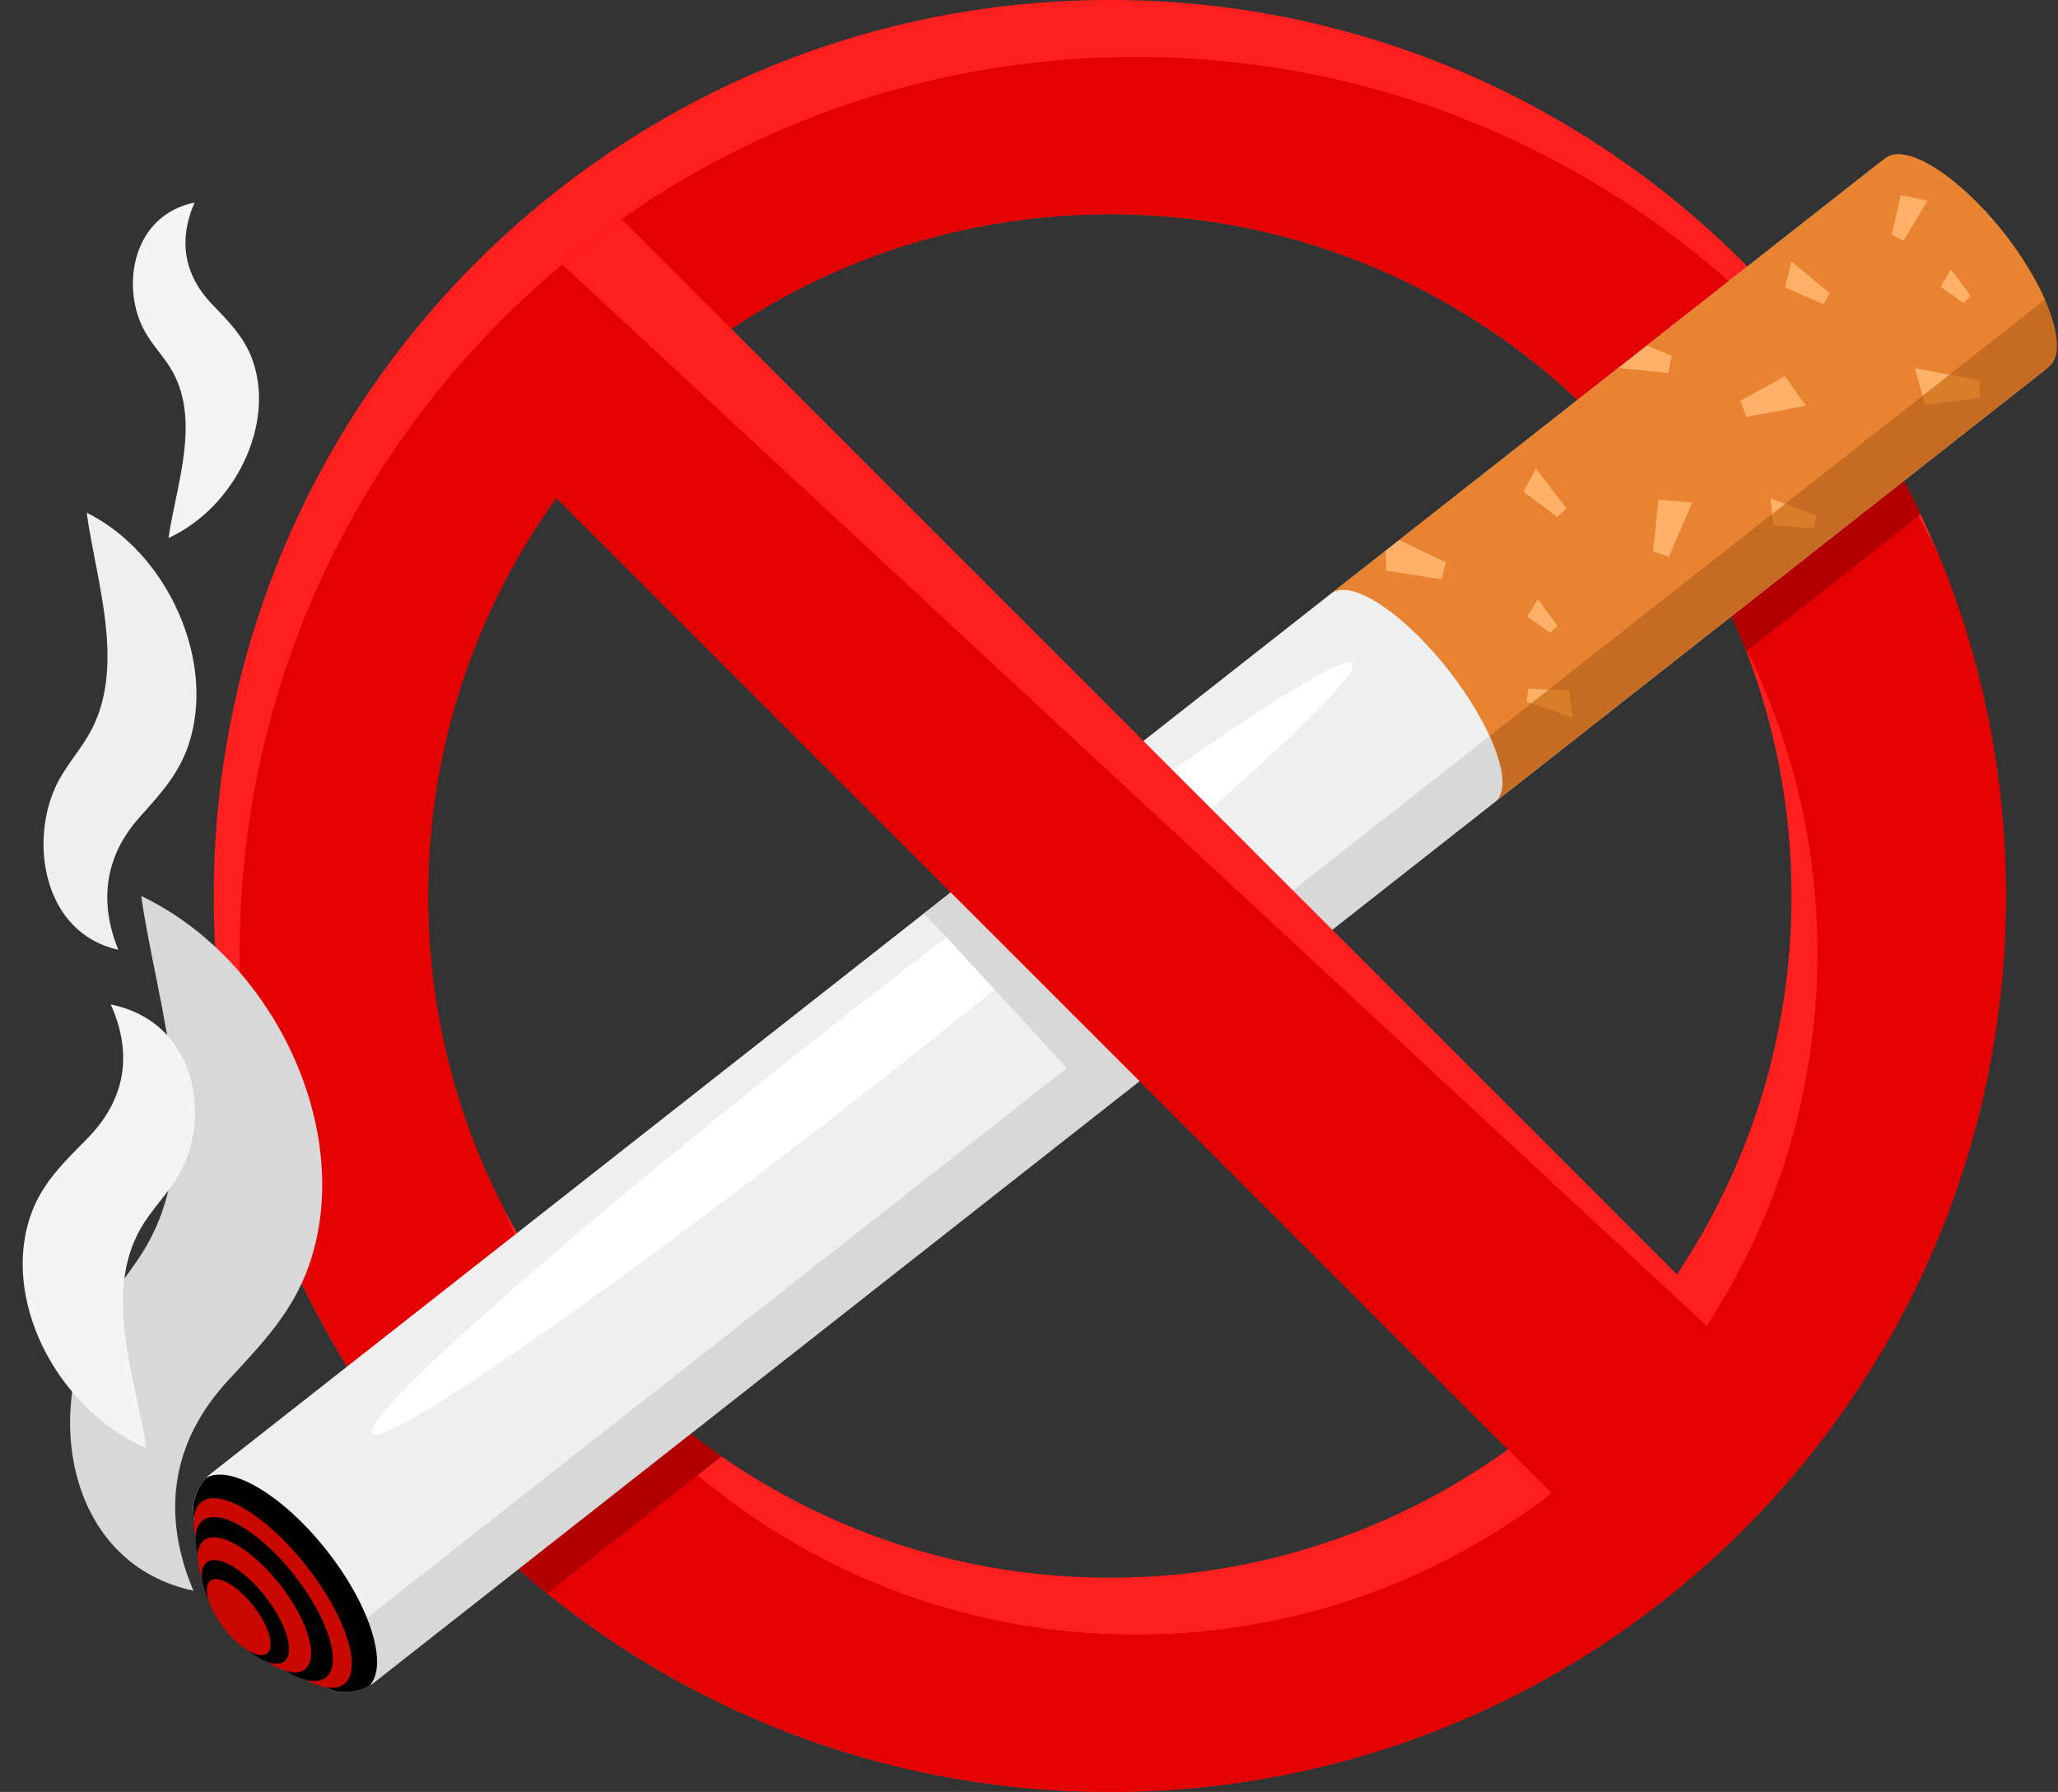
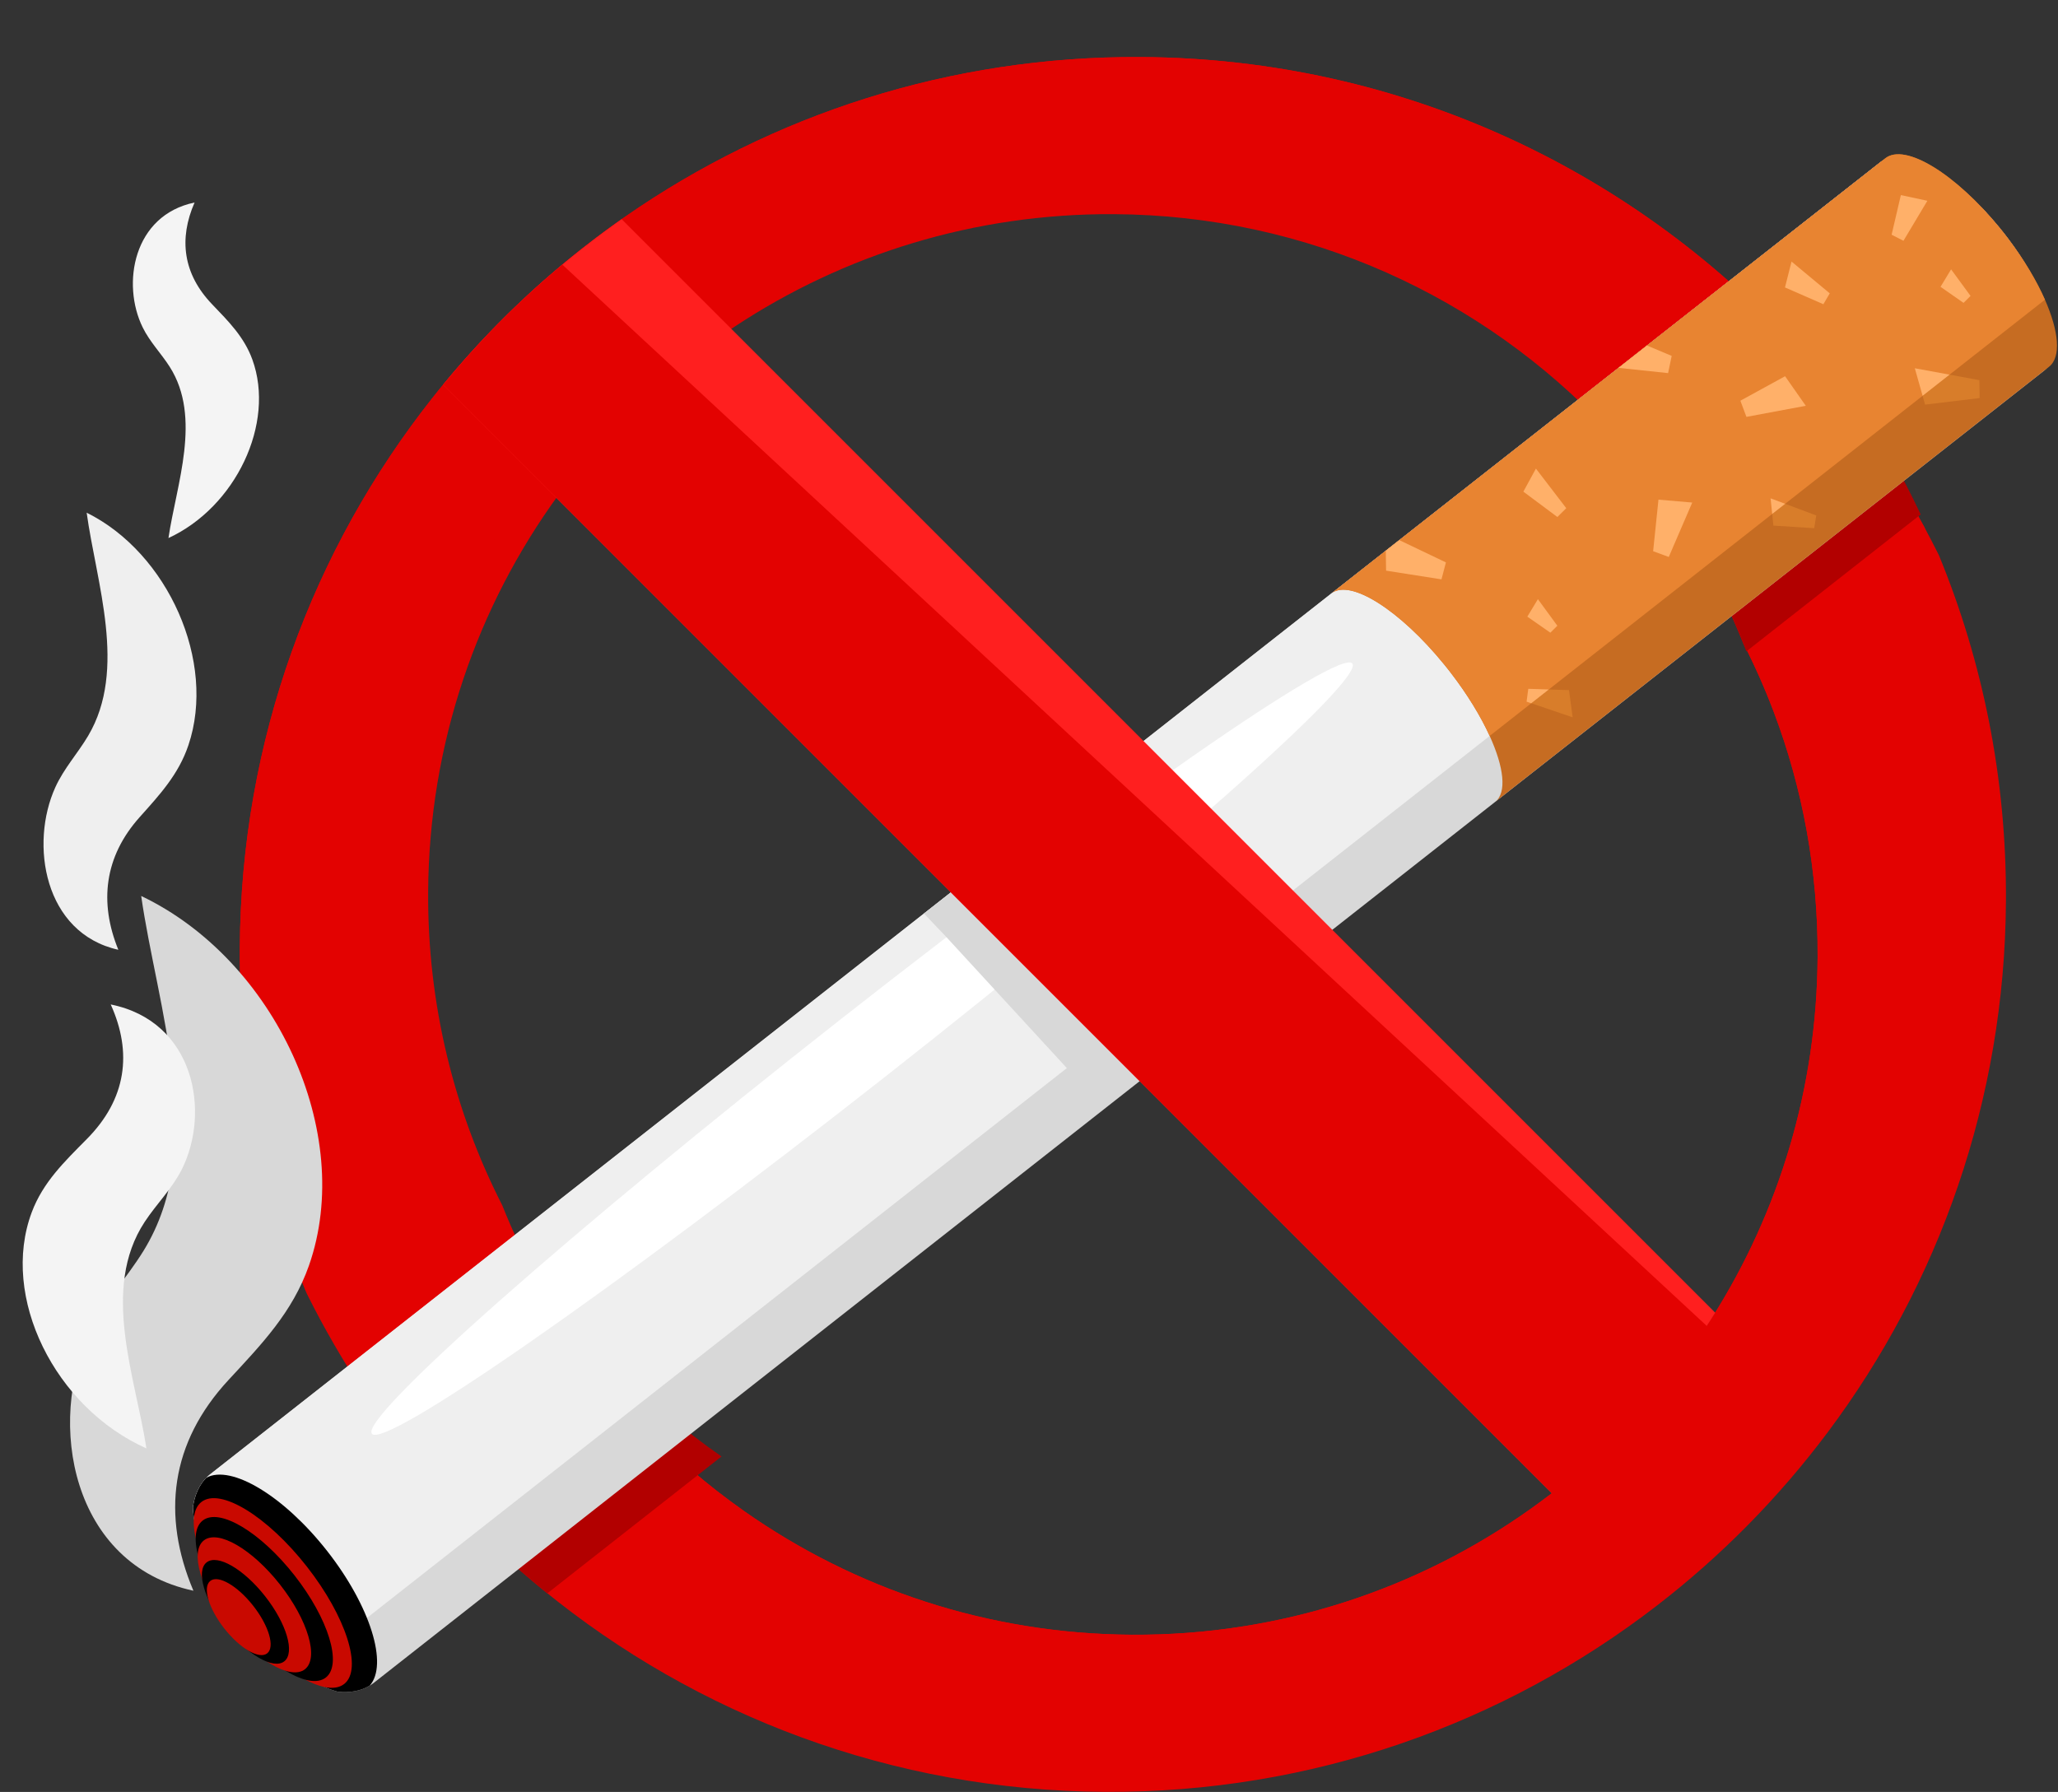
<svg xmlns="http://www.w3.org/2000/svg" height="3247.6" preserveAspectRatio="xMidYMid meet" version="1.0" viewBox="-41.1 0.0 3729.6 3247.6" width="3729.6" zoomAndPan="magnify">
  <rect x="-41.1" y="0.0" width="3729.6" height="3247.6" fill="#333333" stroke="none" />
  <defs>
    <clipPath id="a">
      <path d="M 346 0 L 3594 0 L 3594 3247.648 L 346 3247.648 Z M 346 0" />
    </clipPath>
    <clipPath id="b">
      <path d="M 393 103 L 3595 103 L 3595 3247.648 L 393 3247.648 Z M 393 103" />
    </clipPath>
    <clipPath id="c">
      <path d="M 2371 279 L 3686.672 279 L 3686.672 1454 L 2371 1454 Z M 2371 279" />
    </clipPath>
  </defs>
  <g>
    <g clip-path="url(#a)">
-       <path d="M 734.477 1623.824 C 734.477 1354.445 820.684 1105.203 967.023 902.176 C 1053.527 782.145 1161.047 678.273 1284.188 595.945 C 1480.406 464.758 1716.285 388.25 1970.055 388.25 C 2322.438 388.25 2640.395 535.773 2865.484 772.441 C 2971.449 883.852 3056.82 1014.996 3115.535 1159.805 C 3118.336 1166.664 3121.047 1173.586 3123.715 1180.523 C 3176.633 1318.113 3205.625 1467.582 3205.625 1623.824 C 3205.625 1877.594 3129.117 2113.484 2997.93 2309.703 C 2915.602 2432.832 2811.73 2540.363 2691.723 2626.859 C 2488.68 2773.203 2239.445 2859.402 1970.055 2859.402 C 1708.625 2859.402 1466.148 2778.211 1266.488 2639.652 C 1133.137 2547.121 1018.887 2429 930.828 2292.41 C 909.691 2259.602 890.043 2225.75 872.051 2190.922 C 784.125 2021.082 734.477 1828.254 734.477 1623.824 Z M 3468.836 997.887 C 3459.578 975.77 3449.852 953.922 3439.668 932.293 C 3370.414 785.383 3279.816 650.535 3171.824 531.762 C 2874.77 205.094 2446.367 0 1970.055 0 C 1608.898 0 1275.266 117.914 1005.578 317.344 C 886.883 405.117 780.57 508.656 689.762 624.918 C 474.504 900.387 346.234 1247.137 346.234 1623.824 C 346.234 1886.094 408.418 2133.844 518.859 2353.129 C 550.27 2415.531 585.598 2475.621 624.5 2533.082 C 715.109 2666.922 825.172 2786.52 950.621 2887.812 C 1229.309 3112.871 1583.949 3247.641 1970.055 3247.641 C 2346.754 3247.641 2693.488 3119.379 2968.98 2904.121 C 3085.219 2813.312 3188.781 2707 3276.531 2588.301 C 3475.957 2318.613 3593.871 1984.984 3593.871 1623.824 C 3593.871 1401.961 3549.402 1190.523 3468.836 997.887" fill="#ff1f1f" />
-     </g>
+       </g>
    <g clip-path="url(#b)">
      <path d="M 3118.48 1166.254 C 3139.016 1206.457 3157.391 1247.938 3173.492 1290.535 C 3225.613 1428.426 3253.738 1578.059 3252.855 1734.297 C 3251.469 1973.629 3182.141 2196.668 3063.246 2385.219 C 3056.078 2396.598 3048.734 2407.848 3041.188 2418.969 C 2965.617 2530.629 2872.246 2629.219 2765.223 2710.75 C 2754.656 2718.789 2743.957 2726.648 2733.148 2734.359 C 2529.293 2879.531 2279.551 2964.297 2010.176 2962.75 C 1748.742 2961.238 1506.746 2878.66 1307.883 2738.949 C 1175.062 2645.66 1061.492 2526.879 974.223 2389.777 C 946.938 2346.918 922.227 2302.258 900.305 2256.035 C 889.164 2232.578 878.766 2208.707 869.109 2184.449 C 782.16 2014.105 733.625 1820.996 734.801 1616.578 C 736.352 1347.195 823.988 1098.457 971.496 896.254 C 1058.684 776.746 1166.805 673.492 1290.414 591.879 C 1487.383 461.805 1723.715 386.652 1977.473 388.129 C 2329.867 390.16 2646.949 539.512 2870.68 777.473 C 2943.848 855.273 3007 942.535 3058.152 1037.227 C 3080.652 1078.863 3100.812 1121.926 3118.48 1166.254 Z M 3472.73 1006.391 C 3464.129 989.055 3455.238 971.914 3446.039 954.953 C 3384.852 841.926 3310.605 736.953 3225.305 642.062 C 2930.148 313.684 2502.934 106.121 2026.633 103.383 C 1679.805 101.398 1357.742 208.293 1092.852 392.035 C 1081.934 399.621 1071.082 407.32 1060.344 415.172 C 1056.164 418.238 1051.992 421.305 1047.852 424.395 C 1045.262 426.312 1042.68 428.254 1040.113 430.195 C 1033.043 435.512 1026.023 440.891 1019.062 446.363 C 1016.484 448.371 1013.891 450.379 1011.332 452.43 C 1008.691 454.504 1006.039 456.598 1003.422 458.715 C 1000.844 460.766 998.273 462.84 995.703 464.938 C 994.848 465.621 993.977 466.324 993.121 467.008 C 990.77 468.93 988.414 470.871 986.074 472.789 C 985.68 473.117 985.285 473.43 984.891 473.758 C 983.242 475.105 981.613 476.473 979.98 477.816 C 977.809 479.625 975.652 481.434 973.496 483.242 C 965.988 489.551 958.543 495.926 951.148 502.348 C 949.156 504.09 947.164 505.832 945.188 507.574 C 943.82 508.766 942.469 509.957 941.121 511.168 C 936.18 515.535 931.27 519.949 926.379 524.383 C 924.766 525.836 923.148 527.316 921.551 528.77 C 912.836 536.734 904.223 544.809 895.688 552.969 C 893.035 555.484 890.379 558.043 887.746 560.602 C 887.496 560.844 887.25 561.086 887.004 561.328 C 885.191 563.07 883.395 564.812 881.598 566.602 C 880.414 567.746 879.207 568.918 878.039 570.086 C 871.742 576.285 865.496 582.527 859.316 588.812 C 857.156 590.996 855.016 593.18 852.902 595.387 C 849.523 598.848 846.18 602.336 842.816 605.84 C 840.262 608.531 837.707 611.203 835.164 613.914 C 834.656 614.445 834.145 614.996 833.633 615.547 C 830.996 618.328 828.391 621.129 825.785 623.949 C 823.23 626.707 820.691 629.465 818.148 632.246 C 814.523 636.238 810.93 640.207 807.332 644.223 C 805.023 646.781 802.75 649.363 800.473 651.922 C 797.832 654.898 795.211 657.898 792.605 660.898 C 790.277 663.547 787.969 666.234 785.672 668.906 C 783.844 671 782.031 673.117 780.23 675.258 C 780.133 675.367 780.035 675.5 779.934 675.609 C 778.039 677.816 776.172 680.043 774.309 682.25 C 772.098 684.875 769.902 687.5 767.727 690.125 C 759.262 700.293 750.945 710.551 742.754 720.918 C 525.914 995.164 395.656 1341.156 393.488 1717.836 C 392.223 1937.328 434.57 2146.898 512.418 2338.328 C 513.258 2340.43 514.129 2342.527 514.984 2344.629 C 546.035 2407.207 581.02 2467.496 619.586 2525.188 C 709.43 2659.539 818.801 2779.77 943.664 2881.789 C 1221.051 3108.449 1574.902 3245.258 1961.012 3247.48 C 2337.695 3249.648 2685.176 3123.379 2961.891 2909.711 C 3078.664 2819.566 3182.824 2713.859 3271.273 2595.668 C 3472.246 2327.129 3592.086 1994.176 3594.16 1633.027 C 3595.438 1411.168 3552.16 1199.477 3472.73 1006.391" fill="#e30201" />
    </g>
    <g>
      <path d="M 3063.223 2385.219 C 3059.5 2391.168 3055.695 2397.078 3051.867 2402.949 C 3048.344 2408.32 3044.801 2413.66 3041.188 2418.969 C 2967.02 2528.582 2875.676 2625.609 2771.094 2706.23 C 2769.148 2707.75 2767.176 2709.262 2765.207 2710.75 C 2754.664 2718.781 2743.965 2726.66 2733.156 2734.359 C 2529.289 2879.52 2279.539 2964.301 2010.168 2962.75 C 1748.742 2961.238 1506.742 2878.66 1307.883 2738.949 C 1175.062 2645.648 1061.488 2526.871 974.219 2389.789 C 946.938 2346.918 922.227 2302.262 900.305 2256.031 C 877.789 2214.398 857.617 2171.281 839.938 2126.93 C 752.996 1956.582 704.461 1763.48 705.641 1559.051 C 707.133 1299.629 788.473 1059.344 926.227 861.363 C 931.52 853.77 936.875 846.223 942.332 838.762 C 999.059 760.98 1064.629 690.094 1137.582 627.629 C 1176.762 594.023 1218.051 562.891 1261.25 534.359 C 1458.219 404.289 1694.551 329.156 1948.301 330.625 C 2300.699 332.637 2617.789 482.004 2841.5 719.957 C 2929.258 813.273 3002.617 920.215 3058.145 1037.227 C 3080.66 1078.867 3100.832 1121.93 3118.488 1166.27 C 3139.008 1206.461 3157.387 1247.93 3173.469 1290.539 C 3225.605 1428.418 3253.719 1578.059 3252.844 1734.301 C 3251.469 1973.621 3182.133 2196.672 3063.223 2385.219 Z M 3446.059 954.961 C 3384.84 841.934 3310.582 736.957 3225.301 642.07 C 2930.152 313.668 2502.945 106.125 2026.621 103.391 C 1679.801 101.398 1357.742 208.301 1092.852 392.039 C 1081.922 399.609 1071.07 407.332 1060.34 415.188 C 1056.16 418.227 1052 421.312 1047.84 424.398 C 1045.27 426.32 1042.68 428.246 1040.109 430.195 C 1033.039 435.512 1026.031 440.914 1019.07 446.363 C 1016.48 448.355 1013.891 450.391 1011.332 452.445 C 1008.691 454.504 1006.039 456.602 1003.422 458.727 C 1000.852 460.758 998.273 462.84 995.699 464.938 C 994.848 465.637 993.98 466.34 993.113 467.016 C 990.77 468.922 988.41 470.867 986.066 472.793 C 985.672 473.121 985.277 473.449 984.887 473.754 C 983.246 475.113 981.609 476.469 979.988 477.824 C 977.809 479.617 975.645 481.434 973.496 483.25 C 965.992 489.551 958.539 495.918 951.148 502.375 C 949.148 504.078 947.168 505.828 945.184 507.559 C 943.824 508.785 942.461 509.965 941.121 511.168 C 936.172 515.543 931.27 519.965 926.371 524.383 C 924.766 525.828 923.145 527.316 921.555 528.758 C 912.84 536.746 904.219 544.816 895.684 552.957 C 893.027 555.496 890.371 558.055 887.738 560.594 C 887.488 560.855 887.242 561.074 886.996 561.316 C 885.195 563.066 883.395 564.836 881.59 566.609 C 880.41 567.746 879.215 568.906 878.035 570.09 C 871.742 576.281 865.5 582.539 859.32 588.816 C 857.16 591.004 855.012 593.191 852.898 595.379 C 849.523 598.836 846.184 602.336 842.824 605.84 C 840.266 608.531 837.707 611.219 835.172 613.91 C 834.645 614.457 834.137 615.004 833.629 615.551 C 830.992 618.332 828.387 621.152 825.781 623.977 C 823.223 626.711 820.688 629.469 818.145 632.27 C 814.523 636.25 810.918 640.211 807.332 644.215 C 805.02 646.773 802.742 649.355 800.465 651.938 C 797.828 654.914 795.207 657.91 792.602 660.906 C 790.273 663.555 787.961 666.223 785.668 668.914 C 783.852 671.016 782.031 673.117 780.227 675.262 C 780.129 675.391 780.031 675.523 779.934 675.633 C 778.035 677.82 776.164 680.031 774.312 682.262 C 772.102 684.887 769.906 687.512 767.727 690.137 C 759.254 700.289 750.949 710.551 742.754 720.922 C 525.906 995.172 395.656 1341.148 393.477 1717.84 C 392.215 1937.328 434.57 2146.902 512.418 2338.32 C 536.426 2382.73 562.477 2425.891 590.414 2467.668 C 680.258 2602.031 789.633 2722.25 914.492 2824.27 C 1191.891 3050.93 1545.738 3187.738 1931.852 3189.969 C 2304.527 3192.109 2648.57 3068.551 2923.852 2858.988 C 2926.828 2856.75 2929.781 2854.473 2932.734 2852.188 C 2996.25 2803.168 3056.043 2749.52 3111.594 2691.758 C 3111.617 2691.73 3111.641 2691.691 3111.66 2691.66 C 3158.242 2643.27 3201.781 2592 3242.102 2538.141 C 3443.082 2269.621 3562.914 1936.66 3564.992 1575.52 C 3566.262 1355.98 3523.902 1146.41 3446.059 954.961" fill="#e30201" />
    </g>
    <g>
      <path d="M 1266.488 2639.648 L 950.621 2887.809 C 825.176 2786.52 715.113 2666.922 624.5 2533.078 L 930.828 2292.41 C 1018.891 2429 1133.141 2547.121 1266.488 2639.648" fill="#b20000" />
    </g>
    <g>
      <path d="M 3439.676 932.305 L 3123.73 1180.523 C 3064.875 1027.5 2976.48 889.129 2865.48 772.434 L 2916.656 732.234 L 2948.496 707.227 L 2968.227 691.719 L 3171.824 531.762 C 3279.824 650.527 3370.418 785.391 3439.676 932.305" fill="#b20000" />
    </g>
    <g>
      <path d="M 3662.953 672.004 L 2668.629 1453.207 L 2668.562 1453.262 L 2458.621 1618.219 L 2458.285 1618.457 L 2456.949 1619.531 C 2456.902 1619.559 2456.883 1619.578 2456.836 1619.609 L 2295.188 1746.621 L 1947.531 2019.75 L 636.559 3049.711 C 635.871 3050.25 635.184 3050.77 634.477 3051.281 C 632.625 3052.621 630.742 3053.879 628.789 3055.051 C 612.699 3064.68 593.121 3068.141 571.57 3066.09 C 571.441 3066.039 571.309 3066.008 571.148 3065.98 C 569.754 3065.621 568.344 3065.219 566.934 3064.809 C 563.742 3063.859 560.496 3062.781 557.203 3061.551 C 555.613 3060.961 554.023 3060.34 552.402 3059.68 C 551.402 3059.281 550.402 3058.871 549.406 3058.41 C 548.75 3058.141 548.094 3057.871 547.438 3057.551 C 546.617 3057.191 545.801 3056.828 544.961 3056.441 C 544.324 3056.148 543.684 3055.852 543.043 3055.559 C 542.785 3055.418 542.539 3055.309 542.273 3055.18 C 541.438 3054.789 540.605 3054.379 539.75 3053.949 C 538.902 3053.539 538.031 3053.102 537.164 3052.66 C 536.312 3052.23 535.426 3051.789 534.574 3051.328 C 533.098 3050.559 531.641 3049.77 530.148 3048.949 C 528.988 3048.301 527.809 3047.641 526.625 3046.969 C 526.383 3046.82 526.137 3046.68 525.891 3046.508 C 525.871 3046.508 525.855 3046.508 525.855 3046.508 C 517.844 3041.891 509.637 3036.602 501.293 3030.668 C 501.082 3030.52 500.867 3030.352 500.637 3030.211 C 499.641 3029.5 498.641 3028.758 497.625 3028.031 C 495.312 3026.34 492.973 3024.602 490.645 3022.801 C 489.465 3021.898 488.285 3020.98 487.09 3020.062 C 485.387 3018.719 483.648 3017.34 481.91 3015.918 C 480.961 3015.172 479.992 3014.379 479.043 3013.59 C 477.699 3012.48 476.355 3011.359 475.012 3010.23 L 474.961 3010.18 C 470.949 3006.781 466.918 3003.25 462.871 2999.602 C 461.508 2998.371 460.184 2997.141 458.824 2995.891 C 457.48 2994.629 456.121 2993.359 454.777 2992.09 C 453.434 2990.82 452.07 2989.512 450.727 2988.211 C 450.09 2987.59 449.434 2986.973 448.797 2986.34 C 448.105 2985.648 447.418 2984.98 446.73 2984.289 C 445.305 2982.891 443.863 2981.441 442.422 2979.98 C 441.242 2978.789 440.062 2977.59 438.883 2976.359 C 435.488 2972.859 432.082 2969.27 428.723 2965.598 C 427.414 2964.191 426.133 2962.762 424.84 2961.32 C 424.07 2960.469 423.301 2959.602 422.512 2958.719 C 421.398 2957.469 420.285 2956.211 419.168 2954.918 C 412.402 2947.18 405.719 2939.102 399.145 2930.75 C 392.594 2922.391 386.332 2913.969 380.434 2905.559 C 379.453 2904.168 378.484 2902.781 377.535 2901.402 C 376.863 2900.43 376.207 2899.469 375.551 2898.512 C 374.453 2896.93 373.387 2895.34 372.34 2893.73 C 371.535 2892.52 370.734 2891.32 369.949 2890.109 C 369.93 2890.09 369.914 2890.09 369.914 2890.082 C 368.965 2888.621 368.016 2887.16 367.082 2885.699 C 366.129 2884.242 365.195 2882.77 364.277 2881.309 C 363.375 2879.867 362.492 2878.438 361.605 2877.02 C 360.543 2875.258 359.477 2873.527 358.445 2871.789 C 357.477 2870.18 356.512 2868.582 355.594 2866.969 C 354.645 2865.371 353.707 2863.738 352.789 2862.121 L 352.789 2862.109 C 351.875 2860.5 350.957 2858.891 350.055 2857.289 C 349.168 2855.68 348.285 2854.078 347.418 2852.469 C 344.812 2847.648 342.336 2842.887 339.977 2838.148 C 339.191 2836.582 338.422 2835 337.668 2833.43 C 337.129 2832.32 336.602 2831.199 336.078 2830.102 C 336.043 2830.02 336.012 2829.961 335.961 2829.879 C 335.043 2827.93 334.164 2825.98 333.293 2824.07 C 332.668 2822.699 332.062 2821.34 331.473 2819.992 C 330.277 2817.289 329.145 2814.602 328.047 2811.949 C 327.473 2810.539 326.902 2809.148 326.359 2807.758 C 326.035 2806.949 325.723 2806.168 325.41 2805.379 C 324.953 2804.18 324.477 2802.988 324.051 2801.789 C 323.574 2800.551 323.133 2799.301 322.676 2798.07 C 321.973 2796.121 321.281 2794.168 320.645 2792.25 C 320.348 2791.398 320.055 2790.531 319.773 2789.668 C 318.66 2786.367 317.66 2783.109 316.727 2779.922 C 316.547 2779.309 316.383 2778.719 316.219 2778.129 C 315.957 2777.207 315.695 2776.289 315.449 2775.379 C 315.352 2775 315.25 2774.617 315.152 2774.25 C 314.828 2773 314.496 2771.762 314.188 2770.508 C 313.957 2769.559 313.727 2768.609 313.516 2767.68 C 312.188 2762.039 311.121 2756.57 310.336 2751.289 C 310.336 2751.258 310.32 2751.219 310.32 2751.188 C 310.055 2749.469 309.844 2747.77 309.633 2746.09 C 309.223 2742.59 308.941 2739.18 308.777 2735.852 C 308.73 2735.051 308.711 2734.25 308.695 2733.43 C 308.68 2732.77 308.648 2732.121 308.648 2731.48 L 308.648 2731.039 C 311.762 2709.602 319.773 2691.398 332.934 2678.059 C 334.523 2676.441 336.191 2674.879 337.945 2673.43 C 338.602 2672.852 339.273 2672.309 339.961 2671.77 L 1621.34 1665.047 L 1633.352 1655.609 L 1968.992 1391.918 L 1981.773 1381.871 L 2371.973 1075.309 C 2372.062 1075.25 2372.156 1075.16 2372.246 1075.098 L 2470.27 998.102 L 2470.27 998.086 L 2494.742 978.859 L 2892.07 666.688 L 2892.094 666.688 L 2943.66 626.18 L 3366.367 294.082 C 3403.051 265.246 3484 305.324 3558.367 385.004 C 3565.742 392.855 3573 401.109 3580.172 409.75 C 3581.234 410.992 3582.254 412.238 3583.293 413.527 C 3584.582 415.086 3585.848 416.672 3587.094 418.254 C 3588.383 419.859 3589.672 421.465 3590.961 423.117 C 3592.25 424.723 3593.492 426.375 3594.762 428.004 C 3595.98 429.609 3597.203 431.215 3598.445 432.82 C 3627.059 470.816 3648.996 509.426 3663.109 544.508 C 3686.723 603.109 3688.488 651.965 3662.953 672.004" fill="#d8d8d8" />
    </g>
    <g>
      <path d="M 3601.109 593.215 L 3491.934 679.004 L 3487.738 682.309 L 3443.125 717.324 L 3443.125 717.348 L 3194.035 913.051 L 3170.555 931.488 L 2765.734 1249.559 L 2765.711 1249.559 L 2733.906 1274.551 L 2658.539 1333.75 L 2239.949 1662.609 L 2227.172 1672.648 L 1892.289 1935.758 L 1879.512 1945.801 L 623.875 2932.289 L 585.746 2962.238 L 574.719 2970.91 C 574.031 2971.449 573.344 2971.969 572.641 2972.48 C 570.785 2973.82 568.902 2975.09 566.953 2976.23 C 564.316 2977.82 561.578 2979.23 558.742 2980.48 C 547.766 2985.359 535.477 2987.77 522.254 2987.852 C 518.172 2987.879 513.996 2987.699 509.734 2987.289 C 509.602 2987.238 509.473 2987.211 509.309 2987.18 C 507.914 2986.82 506.504 2986.422 505.098 2986.008 C 501.902 2985.062 498.656 2983.98 495.363 2982.75 C 493.773 2982.16 492.188 2981.539 490.562 2980.891 C 487.613 2979.668 484.633 2978.359 481.602 2976.941 C 479.52 2975.969 477.438 2974.941 475.324 2973.859 C 474.473 2973.43 473.586 2972.988 472.734 2972.531 C 471.262 2971.758 469.801 2970.961 468.309 2970.152 C 460.363 2965.762 452.203 2960.699 443.914 2954.98 C 442.422 2953.957 440.945 2952.93 439.457 2951.871 C 438.242 2951.012 437.016 2950.129 435.785 2949.23 C 433.473 2947.539 431.129 2945.789 428.789 2944 C 427.625 2943.098 426.445 2942.18 425.246 2941.27 C 423.547 2939.91 421.809 2938.551 420.074 2937.121 C 419.121 2936.371 418.152 2935.582 417.203 2934.789 C 415.859 2933.68 414.516 2932.562 413.172 2931.43 C 409.145 2928.012 405.094 2924.469 401.031 2920.801 C 399.668 2919.57 398.344 2918.34 396.98 2917.082 C 395.641 2915.84 394.281 2914.559 392.938 2913.301 C 391.594 2912.02 390.23 2910.711 388.891 2909.41 C 387.543 2908.129 386.219 2906.82 384.891 2905.5 C 383.465 2904.09 382.023 2902.641 380.582 2901.191 C 379.398 2899.988 378.223 2898.789 377.043 2897.559 C 374.668 2895.109 372.305 2892.629 369.945 2890.109 C 369.93 2890.09 369.914 2890.09 369.914 2890.082 C 368.965 2888.617 368.016 2887.16 367.082 2885.699 C 366.129 2884.242 365.195 2882.77 364.277 2881.309 C 363.375 2879.871 362.488 2878.441 361.605 2877.02 C 360.543 2875.258 359.477 2873.531 358.445 2871.789 C 357.477 2870.18 356.512 2868.578 355.594 2866.973 C 354.645 2865.371 353.707 2863.738 352.789 2862.117 L 352.789 2862.109 C 351.875 2860.5 350.957 2858.891 350.055 2857.289 C 349.172 2855.68 348.285 2854.078 347.418 2852.469 C 344.809 2847.648 342.336 2842.891 339.977 2838.148 C 339.191 2836.582 338.422 2835 337.668 2833.43 C 337.125 2832.32 336.602 2831.199 336.078 2830.098 C 336.047 2830.02 336.012 2829.957 335.965 2829.879 C 335.047 2827.93 334.164 2825.98 333.293 2824.07 C 332.668 2822.699 332.062 2821.34 331.473 2819.988 C 330.277 2817.289 329.145 2814.602 328.051 2811.949 C 327.477 2810.539 326.902 2809.148 326.363 2807.758 C 326.035 2806.949 325.723 2806.172 325.41 2805.379 C 324.953 2804.18 324.477 2802.988 324.051 2801.789 C 323.574 2800.551 323.133 2799.297 322.676 2798.07 C 321.969 2796.121 321.281 2794.172 320.641 2792.25 C 320.348 2791.402 320.055 2790.531 319.773 2789.668 C 318.66 2786.371 317.66 2783.109 316.727 2779.922 C 316.547 2779.312 316.383 2778.719 316.219 2778.129 C 315.957 2777.207 315.695 2776.289 315.449 2775.379 C 315.352 2775 315.254 2774.621 315.152 2774.25 C 314.824 2773 314.496 2771.758 314.184 2770.508 C 313.957 2769.559 313.727 2768.609 313.516 2767.68 C 312.188 2762.039 311.121 2756.57 310.336 2751.289 C 310.336 2751.258 310.32 2751.219 310.32 2751.191 C 310.059 2749.469 309.844 2747.77 309.629 2746.09 C 309.223 2742.59 308.941 2739.18 308.777 2735.848 C 308.73 2735.051 308.715 2734.25 308.699 2733.43 C 308.684 2732.77 308.648 2732.121 308.648 2731.48 L 308.648 2731.039 C 311.762 2709.598 319.773 2691.398 332.934 2678.059 C 334.523 2676.438 336.191 2674.879 337.949 2673.43 C 338.602 2672.852 339.273 2672.309 339.961 2671.77 L 1621.34 1665.051 L 1633.352 1655.609 L 1968.988 1391.918 L 1981.773 1381.867 L 2371.98 1075.309 C 2372.07 1075.25 2372.16 1075.16 2372.25 1075.098 L 2470.27 998.105 L 2470.27 998.082 L 2494.75 978.867 L 2892.074 666.688 L 2892.098 666.688 L 2943.652 626.18 L 3366.371 294.066 C 3403.039 265.254 3484.008 305.316 3558.371 385.012 C 3618.117 476.227 3637.801 564.402 3601.109 593.215" fill="#efefef" />
    </g>
    <g clip-path="url(#c)">
      <path d="M 3590.961 423.117 C 3592.25 424.746 3593.492 426.375 3594.762 428.004 C 3595.98 429.609 3597.203 431.215 3598.426 432.82 C 3627.125 470.773 3649.723 508.859 3664.852 543.148 C 3690.117 600.441 3694.617 647.145 3672.18 664.789 L 2668.562 1453.262 C 2689.914 1436.488 2684.438 1390.559 2658.543 1333.75 C 2642.414 1298.277 2618.305 1258.578 2587.859 1219.078 C 2586.594 1217.441 2585.328 1215.809 2584.062 1214.18 C 2582.773 1212.551 2581.484 1210.941 2580.195 1209.328 C 2578.949 1207.75 2577.684 1206.168 2576.395 1204.602 C 2496.305 1106.051 2406.082 1048.508 2371.973 1075.32 L 3375.57 286.844 C 3411.465 258.641 3503.137 315.047 3583.293 413.527 C 3584.582 415.086 3585.848 416.672 3587.094 418.254 C 3588.383 419.859 3589.672 421.465 3590.961 423.117" fill="#c66c22" />
    </g>
    <g>
      <path d="M 3590.938 423.113 C 3592.242 424.754 3593.48 426.371 3594.738 428.016 C 3595.977 429.609 3597.211 431.23 3598.426 432.824 C 3627.117 470.777 3649.711 508.867 3664.844 543.152 L 2658.539 1333.754 C 2642.398 1298.285 2618.293 1258.586 2587.852 1219.082 C 2586.594 1217.445 2585.332 1215.812 2584.051 1214.184 C 2582.77 1212.555 2581.465 1210.945 2580.184 1209.332 C 2578.926 1207.754 2577.668 1206.172 2576.383 1204.602 C 2496.297 1106.055 2406.094 1048.516 2371.965 1075.324 L 3375.547 286.84 C 3411.453 258.645 3503.117 315.035 3583.293 413.535 C 3584.578 415.109 3585.836 416.684 3587.094 418.258 C 3588.375 419.875 3589.656 421.473 3590.938 423.113" fill="#e88431" />
    </g>
    <g>
      <path d="M 2455.672 1620.312 C 2456.68 1619.66 2457.66 1618.969 2458.625 1618.199 L 2456.953 1619.527 C 2456.559 1619.828 2456.137 1620.098 2455.672 1620.312" fill="#ce8d4d" />
    </g>
    <g>
      <path d="M 551.719 2810.879 C 630.07 2910.719 662.965 3017.051 628.785 3055.039 C 612.707 3064.68 593.125 3068.148 571.578 3066.078 C 571.445 3066.051 571.309 3066.012 571.148 3065.98 C 569.746 3065.609 568.352 3065.219 566.934 3064.809 C 563.746 3063.859 560.5 3062.781 557.199 3061.551 C 555.617 3060.961 554.023 3060.34 552.41 3059.68 C 547.441 3057.66 542.352 3055.32 537.168 3052.66 C 536.309 3052.23 535.434 3051.789 534.574 3051.328 C 533.094 3050.559 531.641 3049.762 530.152 3048.949 C 520.789 3043.781 511.129 3037.672 501.293 3030.672 C 500.074 3029.809 498.855 3028.93 497.629 3028.031 C 495.316 3026.34 492.969 3024.59 490.637 3022.789 C 489.457 3021.898 488.281 3020.988 487.094 3020.059 C 485.383 3018.711 483.648 3017.34 481.906 3015.922 C 480.957 3015.16 479.996 3014.379 479.051 3013.59 C 477.699 3012.48 476.363 3011.359 475.012 3010.23 C 470.98 3006.809 466.934 3003.27 462.871 2999.602 C 461.52 2998.371 460.18 2997.141 458.824 2995.891 C 457.477 2994.641 456.125 2993.359 454.773 2992.09 C 453.426 2990.809 452.078 2989.512 450.73 2988.211 C 449.395 2986.93 448.059 2985.621 446.738 2984.301 C 445.301 2982.879 443.863 2981.441 442.414 2979.98 C 441.234 2978.781 440.055 2977.59 438.879 2976.359 C 435.484 2972.852 432.086 2969.27 428.719 2965.59 C 427.418 2964.18 426.133 2962.762 424.848 2961.32 C 424.07 2960.469 423.293 2959.59 422.52 2958.719 C 421.406 2957.469 420.281 2956.199 419.16 2954.91 C 412.398 2947.18 405.711 2939.109 399.148 2930.75 C 392.586 2922.379 386.332 2913.969 380.434 2905.559 C 379.445 2904.16 378.484 2902.77 377.535 2901.398 C 376.867 2900.43 376.199 2899.469 375.559 2898.512 C 374.461 2896.922 373.391 2895.34 372.332 2893.738 C 369.559 2889.59 366.891 2885.441 364.281 2881.309 C 363.371 2879.871 362.492 2878.441 361.609 2877.012 C 360.539 2875.262 359.48 2873.52 358.445 2871.789 C 357.477 2870.191 356.52 2868.578 355.586 2866.98 C 354.645 2865.359 353.703 2863.738 352.785 2862.129 C 351.867 2860.512 350.949 2858.898 350.059 2857.289 C 349.164 2855.68 348.281 2854.078 347.414 2852.469 C 344.812 2847.66 342.332 2842.879 339.973 2838.148 C 339.191 2836.57 338.422 2835.012 337.664 2833.43 C 337.121 2832.32 336.594 2831.211 336.078 2830.102 C 335.117 2828.07 334.195 2826.059 333.293 2824.078 C 332.672 2822.699 332.062 2821.34 331.477 2819.988 C 330.281 2817.289 329.148 2814.602 328.051 2811.949 C 327.469 2810.539 326.898 2809.148 326.355 2807.762 C 326.027 2806.949 325.715 2806.16 325.41 2805.391 C 324.953 2804.191 324.48 2802.98 324.047 2801.789 C 320.617 2792.691 317.746 2783.852 315.453 2775.371 C 315.02 2773.73 314.594 2772.129 314.195 2770.512 C 313.953 2769.57 313.73 2768.609 313.516 2767.672 C 312.168 2762.012 311.102 2756.5 310.316 2751.191 C 310.055 2749.469 309.84 2747.77 309.633 2746.09 C 309.223 2742.59 308.945 2739.18 308.785 2735.859 C 308.734 2735.051 308.715 2734.238 308.691 2733.43 C 308.68 2732.781 308.645 2732.129 308.648 2731.488 C 308.648 2731.32 308.648 2731.18 308.645 2731.039 C 311.754 2709.609 319.77 2691.398 332.938 2678.059 C 377.93 2653.84 473.363 2711.039 551.719 2810.879" />
    </g>
    <g>
      <path d="M 514.691 2838.789 C 586.16 2929.859 616.59 3025.301 582.664 3051.949 C 548.738 3078.602 463.293 3026.391 391.824 2935.32 C 320.355 2844.25 289.93 2748.809 323.852 2722.16 C 357.777 2695.512 443.223 2747.719 514.691 2838.789" fill="#c90900" />
    </g>
    <g>
      <path d="M 492.516 2855.031 C 554.16 2933.578 579.648 3016.5 549.453 3040.219 C 519.254 3063.949 444.797 3019.512 383.152 2940.961 C 321.508 2862.398 296.02 2779.488 326.215 2755.762 C 356.41 2732.039 430.871 2776.48 492.516 2855.031" />
    </g>
    <g>
      <path d="M 466.496 2871.941 C 517.094 2936.41 537.25 3005.07 511.527 3025.27 C 485.805 3045.48 423.93 3009.602 373.332 2945.129 C 322.734 2880.66 302.578 2812 328.301 2791.789 C 354.02 2771.59 415.898 2807.469 466.496 2871.941" fill="#c90900" />
    </g>
    <g>
      <path d="M 439.492 2893.148 C 478.355 2942.68 493.84 2995.41 474.082 3010.93 C 454.324 3026.461 406.797 2998.898 367.934 2949.371 C 329.066 2899.852 313.582 2847.121 333.34 2831.59 C 353.098 2816.07 400.629 2843.629 439.492 2893.148" />
    </g>
    <g>
      <path d="M 417.762 2910.219 C 446.223 2946.488 457.562 2985.109 443.094 2996.48 C 428.625 3007.84 393.82 2987.66 365.359 2951.398 C 336.898 2915.129 325.559 2876.512 340.027 2865.141 C 354.496 2853.781 389.301 2873.961 417.762 2910.219" fill="#c90900" />
    </g>
    <g>
      <path d="M 2579.262 1019.277 L 2571.207 1049.992 L 2470.809 1034.23 L 2470.27 998.09 L 2494.734 978.863 L 2579.262 1019.277" fill="#ffb069" />
    </g>
    <g>
      <path d="M 2983.109 1009.426 L 2954.785 998.957 L 2964.453 905.535 L 3025.656 910.785 L 2983.109 1009.426" fill="#ffb069" />
    </g>
    <g>
      <path d="M 2988.426 645.023 L 2981.898 676.211 L 2892.082 666.695 L 2943.637 626.176 L 2988.426 645.023" fill="#ffb069" />
    </g>
    <g>
      <path d="M 3546.066 688.996 L 3546.52 721.395 L 3447.652 733.32 L 3443.129 717.348 L 3491.93 679.012 L 3546.066 688.996" fill="#d87d2a" />
    </g>
    <g>
      <path d="M 3491.934 679 L 3443.133 717.348 L 3429.012 667.41 L 3491.934 679" fill="#ffb069" />
    </g>
    <g>
      <path d="M 2797.355 921.02 L 2781.258 937.016 L 2719.613 891.023 L 2742.371 849.234 L 2797.355 921.02" fill="#ffb069" />
    </g>
    <g>
      <path d="M 2781.188 1134.051 L 2768.512 1146.66 L 2726.793 1117.566 L 2745.969 1085.898 L 2781.188 1134.051" fill="#ffb069" />
    </g>
    <g>
      <path d="M 3530.008 536.301 L 3517.32 548.902 L 3475.609 519.82 L 3494.773 488.156 L 3530.008 536.301" fill="#ffb069" />
    </g>
    <g>
      <path d="M 3250.414 934.172 L 3246.586 957.285 L 3172.746 952.559 L 3170.551 931.5 L 3194.043 913.055 L 3250.414 934.172" fill="#d87d2a" />
    </g>
    <g>
      <path d="M 3194.035 913.047 L 3170.559 931.484 L 3167.621 903.172 L 3194.035 913.047" fill="#ffb069" />
    </g>
    <g>
      <path d="M 3408.438 436.395 L 3386.965 425.383 L 3403.734 353.594 L 3451.785 363.863 L 3408.438 436.395" fill="#ffb069" />
    </g>
    <g>
      <path d="M 3274.867 531.641 L 3263.273 551.371 L 3193.719 520.914 L 3205.59 474.039 L 3274.867 531.641" fill="#ffb069" />
    </g>
    <g>
      <path d="M 2802.312 1250.73 L 2808.945 1300.051 L 2733.914 1274.547 L 2765.727 1249.559 L 2802.312 1250.73" fill="#d87d2a" />
    </g>
    <g>
      <path d="M 2765.734 1249.551 L 2733.922 1274.543 L 2725.438 1271.641 L 2728.523 1248.363 L 2765.734 1249.551" fill="#ffb069" />
    </g>
    <g>
      <path d="M 3123.855 755.527 L 3112.875 726.227 L 3193.898 681.859 L 3231.426 735.426 L 3123.855 755.527" fill="#ffb069" />
    </g>
    <g>
      <path d="M 2409.684 1202.52 C 2432.141 1231.137 2052.59 1566.816 1561.926 1952.301 C 1071.27 2337.789 655.312 2627.09 632.863 2598.48 C 610.41 2569.871 989.965 2234.18 1480.621 1848.699 C 1971.285 1463.207 2387.227 1173.914 2409.684 1202.52" fill="#fff" />
    </g>
    <g>
      <path d="M 2306.645 1735.156 L 1958.992 2008.281 L 1892.285 1935.762 L 1890.98 1934.332 L 1761.414 1793.418 L 1760.254 1792.156 L 1674.215 1698.59 L 1672.758 1697.004 L 1633.344 1655.613 L 1968.984 1391.918 L 1981.762 1381.871 L 2028.234 1432.406 L 2030.031 1434.359 L 2099.898 1510.32 L 2100.719 1511.199 L 2238.637 1661.188 L 2239.949 1662.617 L 2306.645 1735.156" fill="#d8d8d8" />
    </g>
    <g>
      <path d="M 3067.285 2379.062 C 3060.191 2390.48 3052.91 2401.773 3045.438 2412.93 C 2970.504 2525.02 2877.734 2624.152 2771.152 2706.293 L 2691.723 2626.863 L 967.023 902.176 L 762.07 697.211 C 764.234 694.578 766.414 691.941 768.609 689.309 C 770.461 687.07 772.312 684.848 774.195 682.629 C 774.297 682.516 774.395 682.383 774.492 682.27 C 776.277 680.125 778.078 678 779.898 675.871 C 782.176 673.199 784.469 670.508 786.781 667.836 C 789.371 664.828 791.977 661.797 794.598 658.824 C 796.859 656.227 799.121 653.648 801.414 651.07 C 804.984 647.043 808.559 643.035 812.164 639.047 C 814.688 636.242 817.211 633.477 819.746 630.711 C 822.34 627.867 824.93 625.047 827.547 622.242 C 828.059 621.695 828.562 621.152 829.07 620.605 C 831.598 617.895 834.137 615.184 836.676 612.496 C 840.02 608.957 843.344 605.457 846.703 601.977 C 848.801 599.773 850.934 597.57 853.078 595.371 C 859.223 589.047 865.434 582.762 871.691 576.535 C 872.855 575.348 874.051 574.184 875.23 573.035 C 877.016 571.246 878.805 569.477 880.605 567.727 C 880.852 567.484 881.098 567.238 881.344 566.992 C 883.965 564.434 886.602 561.855 889.242 559.316 C 897.727 551.109 906.297 543 914.969 534.965 C 916.559 533.496 918.16 532.012 919.77 530.562 C 924.633 526.102 929.516 521.66 934.434 517.258 C 935.777 516.035 937.121 514.848 938.48 513.625 C 940.445 511.875 942.43 510.125 944.41 508.395 C 951.77 501.922 959.176 495.484 966.645 489.145 C 968.793 487.32 970.938 485.492 973.102 483.668 C 974.727 482.312 976.348 480.957 977.984 479.605 C 978.379 479.266 978.773 478.945 979.164 478.605 C 981.492 476.688 983.836 474.73 986.18 472.793 C 987.031 472.113 987.898 471.398 988.75 470.703 C 991.309 468.594 993.863 466.508 996.438 464.438 C 999.043 462.309 1001.68 460.203 1004.297 458.113 C 1006.859 456.043 1009.43 454.012 1012 452 C 1018.938 446.504 1025.918 441.066 1032.957 435.723 C 1035.516 433.746 1038.086 431.809 1040.66 429.867 C 1044.789 426.746 1048.938 423.66 1053.098 420.574 C 1063.797 412.668 1074.598 404.898 1085.477 397.238 L 1284.188 595.953 L 2997.922 2309.703 L 3067.285 2379.062" fill="#ff1f1f" />
    </g>
    <g>
      <path d="M 3215.891 2555.07 C 3183.535 2602.441 3148.734 2648.043 3111.66 2691.66 C 3111.621 2691.691 3111.621 2691.73 3111.582 2691.762 C 3056.023 2749.52 2996.246 2803.172 2932.734 2852.191 C 2929.777 2854.469 2926.816 2856.75 2923.84 2858.992 L 2771.094 2706.23 L 2691.723 2626.863 L 967.023 902.16 L 762.07 697.211 C 827.039 618.074 899.367 545.195 977.984 479.594 L 1137.578 627.625 L 1149.969 639.109 L 2926.996 2287.152 L 3051.863 2402.953 L 3215.891 2555.07" fill="#e30201" />
    </g>
    <g>
      <path d="M 214.785 1623.82 C 243.398 1824.93 336.688 2075.641 219.238 2266.52 C 188.031 2317.238 147.148 2359.93 121.414 2414.27 C 43.926 2577.891 87.203 2835.301 309.414 2882.949 C 251.59 2746.262 267.711 2614.719 372.77 2501.27 C 432.926 2436.301 489.07 2378.422 518.816 2293.559 C 602.977 2053.461 457.82 1739.789 214.785 1623.82" fill="#d8d8d8" />
    </g>
    <g>
      <path d="M 224.246 2625.02 C 204.691 2496.52 140.926 2336.309 221.203 2214.34 C 242.535 2181.941 270.477 2154.66 288.066 2119.93 C 341.027 2015.379 311.449 1850.898 159.566 1820.449 C 199.09 1907.789 188.07 1991.84 116.262 2064.34 C 75.145 2105.852 36.77 2142.84 16.438 2197.07 C -41.086 2350.488 58.129 2550.922 224.246 2625.02" fill="#f4f4f4" />
    </g>
    <g>
      <path d="M 115.965 929.172 C 133.32 1055.691 189.898 1213.434 118.668 1333.523 C 99.738 1365.43 74.941 1392.285 59.336 1426.477 C 12.34 1529.414 38.586 1691.367 173.359 1721.336 C 138.285 1635.355 148.062 1552.602 211.785 1481.211 C 248.27 1440.332 282.316 1403.918 300.359 1350.535 C 351.402 1199.48 263.367 1002.141 115.965 929.172" fill="#efefef" />
    </g>
    <g>
      <path d="M 264.191 975.125 C 278.504 878.016 325.164 756.922 266.422 664.742 C 250.809 640.25 230.363 619.625 217.488 593.383 C 178.734 514.367 200.379 390.043 311.523 367.031 C 282.602 433.039 290.664 496.57 343.211 551.375 C 373.301 582.742 401.379 610.699 416.262 651.684 C 458.352 767.633 385.75 919.121 264.191 975.125" fill="#f4f4f4" />
    </g>
  </g>
</svg>